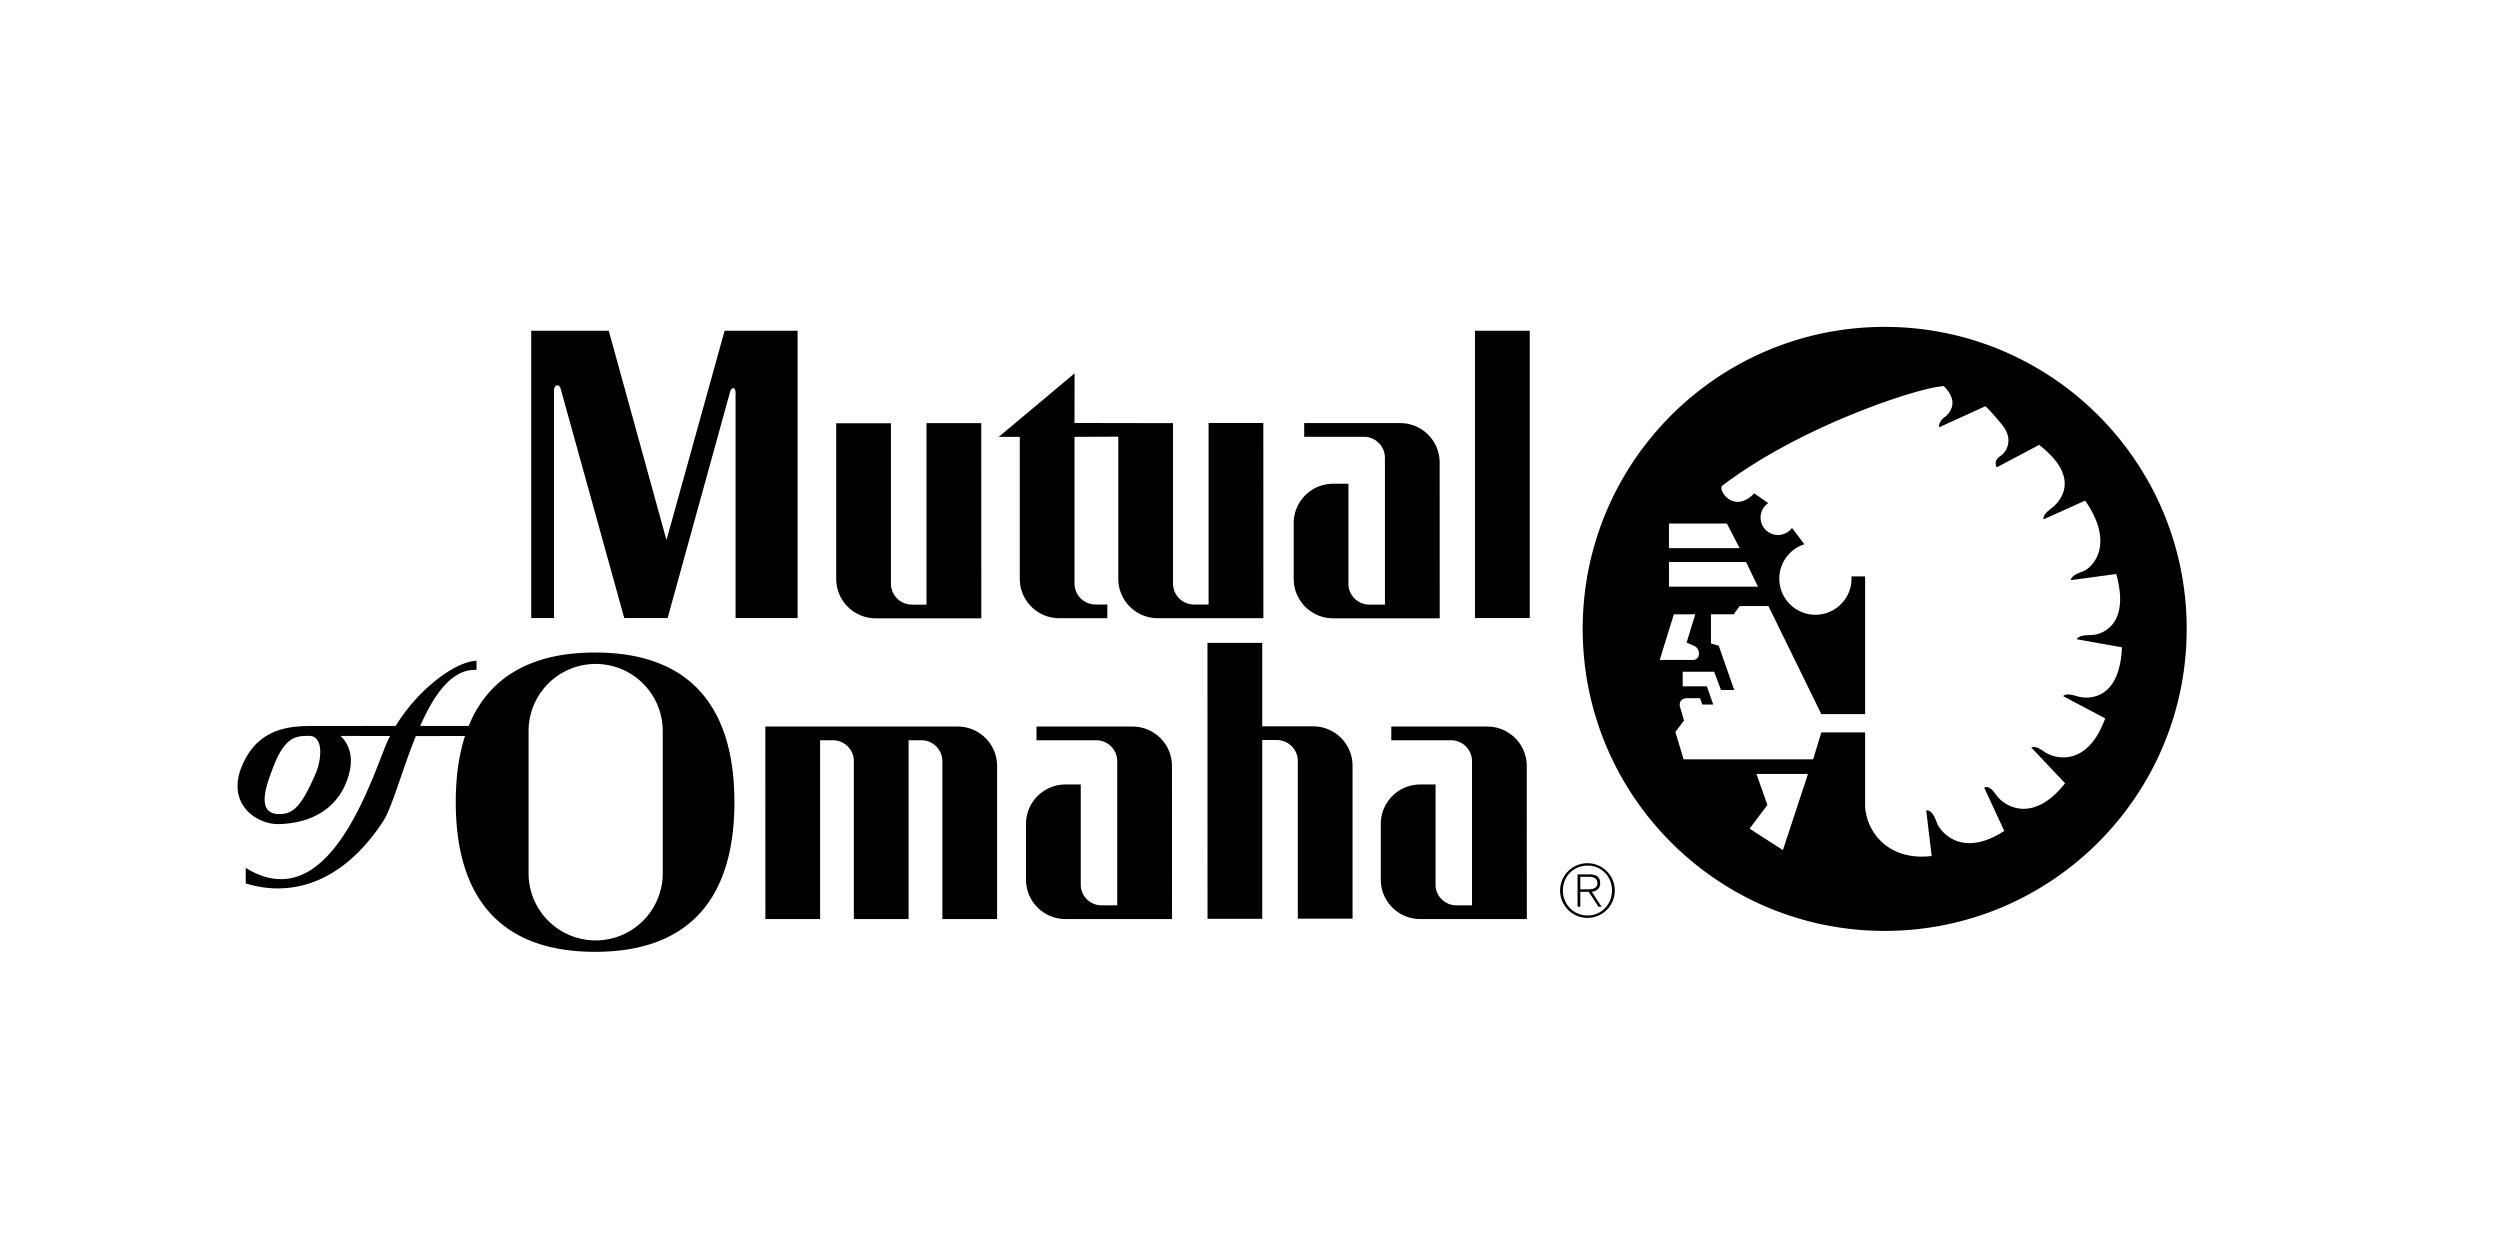
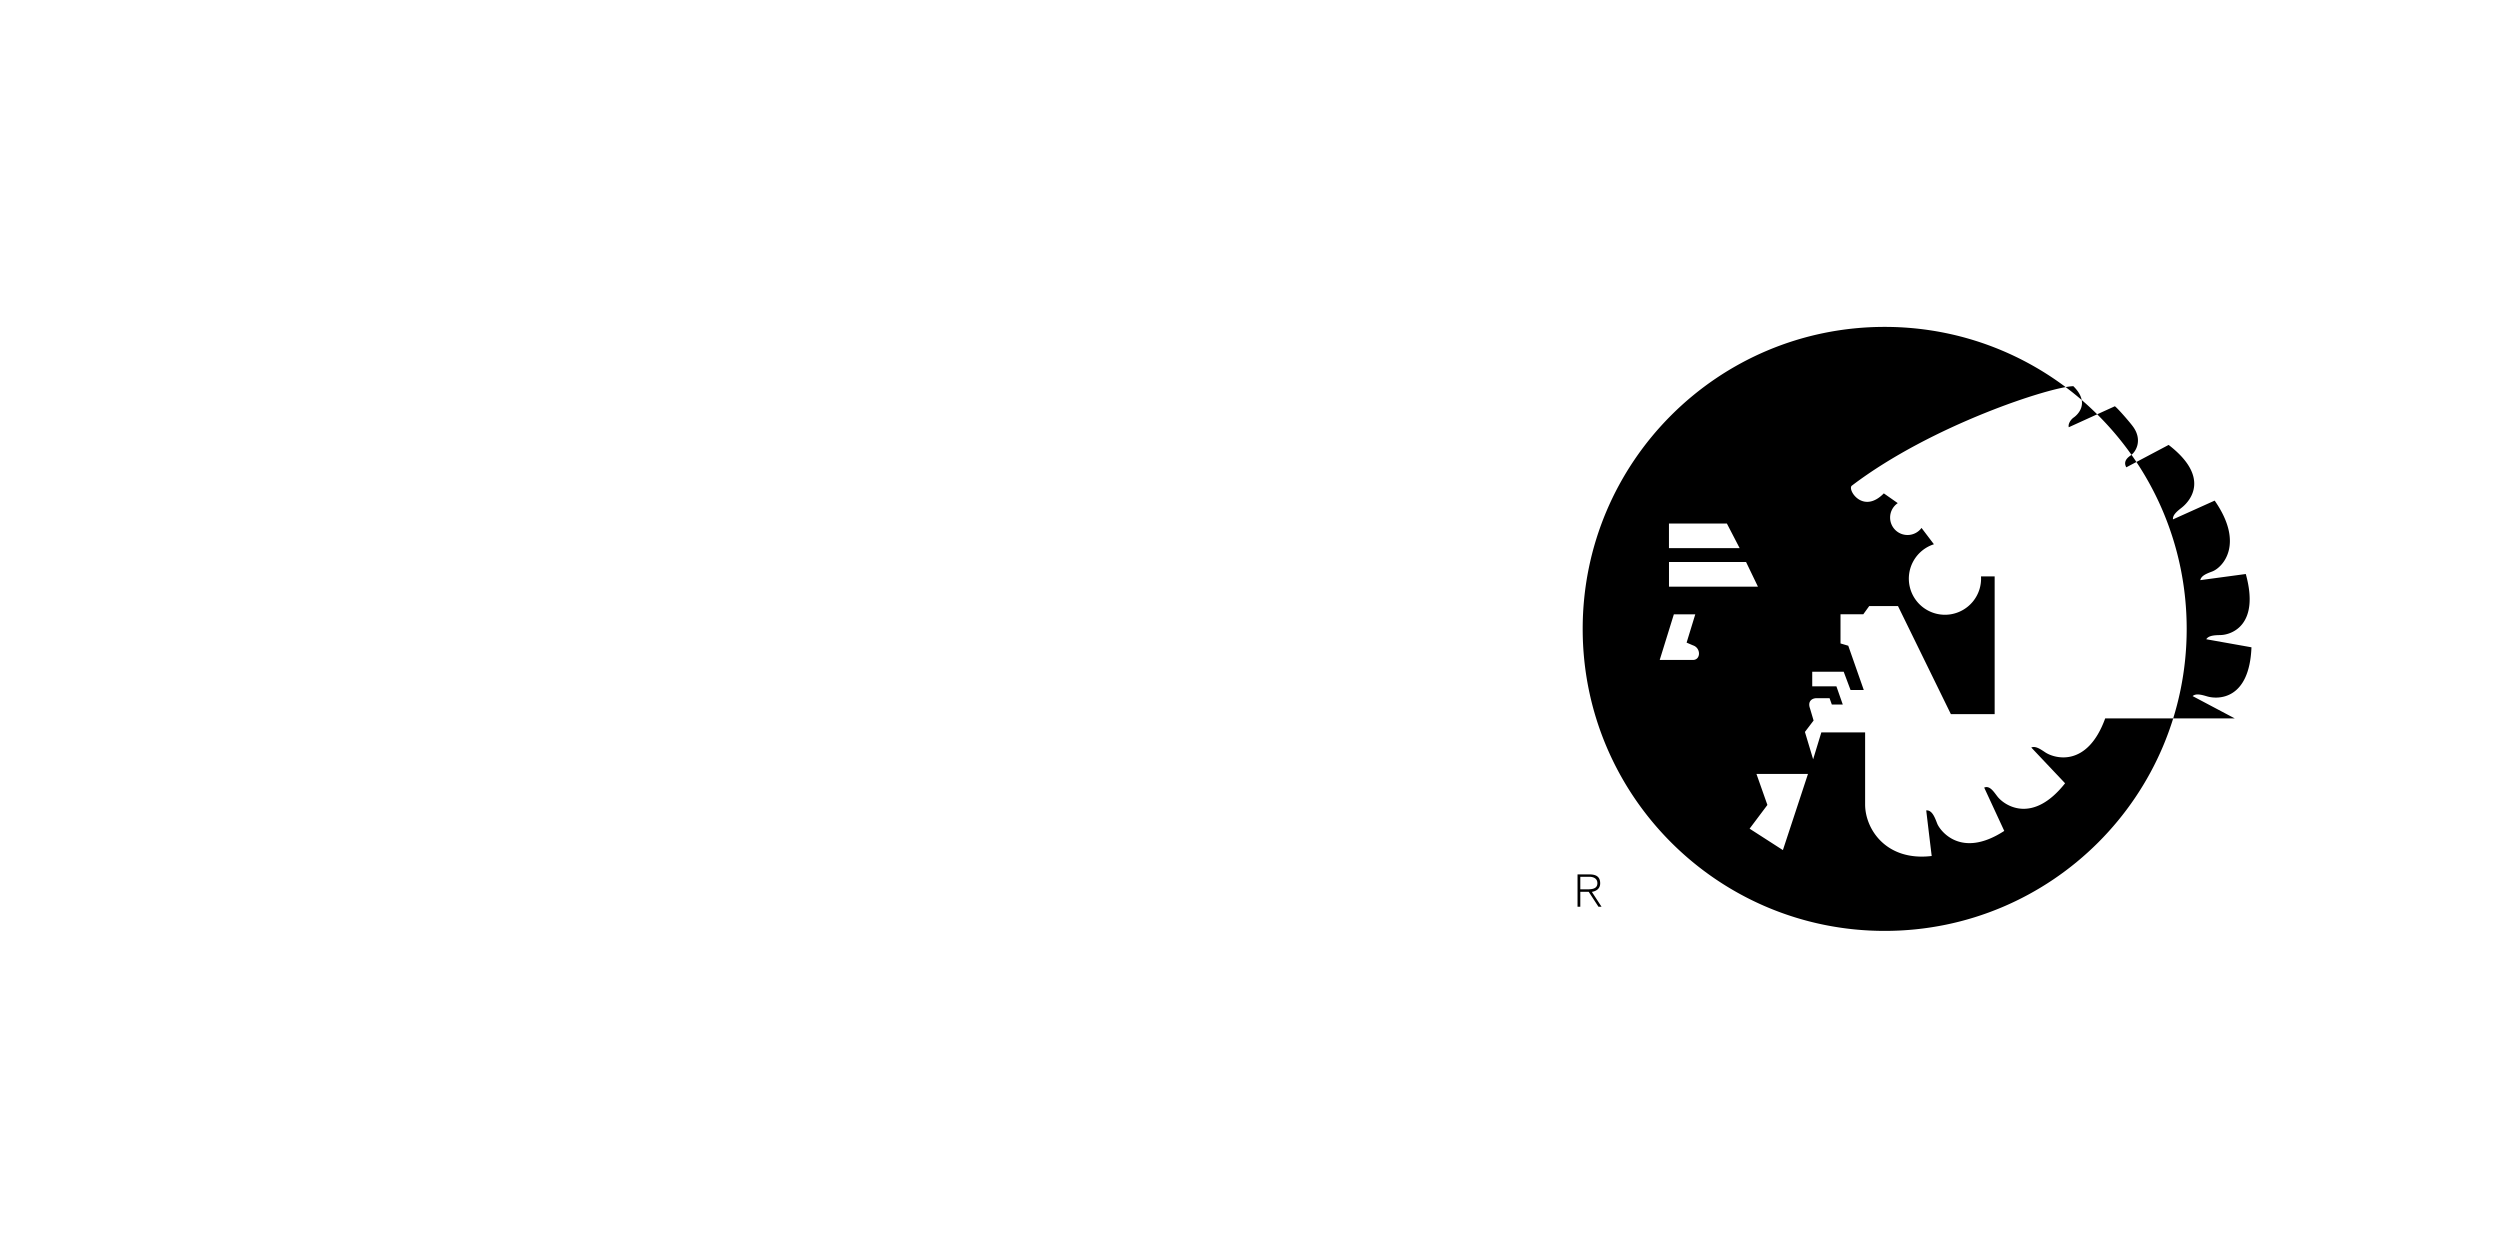
<svg xmlns="http://www.w3.org/2000/svg" viewBox="-20 35 240 120">
  <g fill-rule="evenodd" clip-rule="evenodd">
-     <path d="M132.396 117.869a2.62 2.62 0 0 0-2.625 2.623 2.62 2.62 0 0 0 2.625 2.624 2.62 2.62 0 0 0 2.623-2.624 2.619 2.619 0 0 0-2.623-2.623zm.006 5.016c-1.34 0-2.363-1.066-2.363-2.393 0-1.354 1.01-2.392 2.363-2.392 1.348 0 2.35 1.045 2.35 2.385 0 1.327-1.01 2.4-2.35 2.4zM126.855 94.336V66.75H121.6v27.586h5.255zM74.206 94.358H64.06a3.783 3.783 0 0 1-3.783-3.783v-14.94h5.254v15.393c0 1.114.903 2.017 2.018 2.017h1.397V75.618h5.255l.005 18.74zM81.681 94.346a3.783 3.783 0 0 1-3.783-3.783V76.937h-2.014l7.277-6.095-.009 4.764 9.458.018v15.392c0 1.114.903 2.017 2.017 2.017h1.398V75.605h5.255l.004 18.741H91.139a3.783 3.783 0 0 1-3.783-3.783V76.919l-4.204.018v14.079c0 1.114.903 2.017 2.018 2.017h1.135v1.314h-4.624v-.001zM118.213 94.358l-.006-14.958a3.783 3.783 0 0 0-3.783-3.783h-9.221v1.314h5.732c1.113 0 2.018.903 2.018 2.017v14.096h-1.486c-1.113 0-2.016-.903-2.016-1.97v-9.633h-1.473a3.782 3.782 0 0 0-3.783 3.783v5.351a3.783 3.783 0 0 0 3.783 3.783h10.235zM126.574 123.228l-.006-14.695a3.783 3.783 0 0 0-3.783-3.783h-9.221v1.313l5.732.001c1.113 0 2.018.903 2.018 2.018v13.833h-1.484c-1.115 0-2.018-.903-2.018-1.971v-9.633h-1.473a3.782 3.782 0 0 0-3.783 3.783v5.351a3.783 3.783 0 0 0 3.783 3.783h10.235zM92.513 123.228l-.005-14.695a3.783 3.783 0 0 0-3.783-3.783h-9.222v1.313l5.733.001c1.114 0 2.018.903 2.018 2.018v13.833h-1.485c-1.114 0-2.018-.903-2.018-1.971v-9.633h-1.472a3.783 3.783 0 0 0-3.783 3.783v5.351a3.783 3.783 0 0 0 3.783 3.783h10.234zM49.563 66.75h7.006v27.585h-5.955v-21.63c0-.526-.35-.613-.525-.087L44.09 94.336h-4.16l-6.086-21.937c-.175-.701-.657-.394-.657.044v21.893h-2.189V66.75h7.443l5.54 20.098 5.582-20.098zM95.917 96.717l.005 26.49h5.253v-17.164h1.398c1.115 0 2.018.903 2.018 2.018v15.129h5.254v-14.678a3.781 3.781 0 0 0-3.781-3.782h-4.889v-8.013h-5.258zM67.226 106.063h1.223c1.114 0 2.018.903 2.018 2.018v15.151h5.254v-14.7a3.783 3.783 0 0 0-3.783-3.783H53.472l.005 18.479h5.254v-17.164h1.223c1.114 0 2.018.903 2.018 2.018v15.151h5.254v-17.17zM37.129 97.642c-6.452 0-10.326 2.611-12.137 7.051l-4.655-.007c1.331-3 3.037-5.496 5.408-5.375v-.877c-2.073.075-5.647 2.776-7.761 6.256l-8.221.007c-2.035.015-5.027.249-6.524 3.81-1.552 3.689 1.401 5.604 3.415 5.604 1.401 0 5.167-.351 6.612-4.072.818-2.108.33-3.542-.582-4.39l4.76.01c-.168.331-.321.668-.457 1.008-1.751 4.379-5.78 16.376-13.399 11.647v1.489c2.189.7 8.057 1.751 13.136-5.868.905-1.337 1.853-4.966 3.199-8.274l4.717-.004c-.602 1.855-.887 3.989-.887 6.352 0 8.758 3.918 14.366 13.375 14.366 9.458 0 13.376-5.608 13.376-14.366.001-8.758-3.917-14.367-13.375-14.367zm-26.89 11.77c-1.313 2.977-2.102 3.896-3.766 3.722-1.97-.307-.7-3.24-.219-4.554 1.139-2.934 2.233-2.934 3.416-2.934 1.533 0 1.139 2.583.569 3.766zm33.384 9.427a6.44 6.44 0 0 1-12.88 0v-13.661a6.44 6.44 0 0 1 12.88 0v13.661z" />
-     <path d="M132.818 120.619c.441-.07.799-.316.799-.821 0-.561-.309-.855-1.01-.855h-1.164v3.101h.266v-1.432h.807l.934 1.432h.295l-.927-1.425zm-.449-.242h-.66v-1.207h.855c.371 0 .785.141.785.617.001.54-.511.59-.98.59zM160.93 66.382c-16.012 0-28.992 12.98-28.992 28.992s12.98 28.992 28.992 28.992 28.992-12.98 28.992-28.992-12.981-28.992-28.992-28.992zm-20.711 18.876h5.561l1.227 2.365h-6.787v-2.365h-.001zm7.404 3.697l1.139 2.364h-8.539v-2.364h7.4zm-8.291 9.4l1.357-4.379h2.057l-.832 2.715.613.263c.789.263.746 1.401 0 1.401h-3.195zm11.826 18.255l-3.197-2.058 1.709-2.277-1.051-2.978h4.947l-2.408 7.313zm30.94-12.644c-1.727 4.762-4.873 3.855-5.766 3.252-.443-.299-.93-.632-1.33-.458l3.246 3.434c-3.141 3.974-5.84 2.122-6.498 1.267-.371-.483-.742-1.076-1.268-.853l1.926 4.16c-4.248 2.758-6.217-.132-6.436-.701-.221-.569-.482-1.313-1.053-1.27 0 .044.525 4.423.525 4.379-4.377.525-6.393-2.584-6.393-4.948v-6.918h-4.203l-.787 2.583h-12.436l-.789-2.627.832-1.095-.35-1.183c-.219-.612.131-.963.656-.963h1.227l.219.613h1.051l-.613-1.752h-2.32v-1.4h3.021l.656 1.751h1.27l-1.488-4.247-.744-.219v-2.803h2.189l.568-.788h2.76l5.078 10.377h4.203V90.334h-1.311a3.467 3.467 0 1 1-4.52-3.085l-1.189-1.568a1.671 1.671 0 0 1-3.016-.996c0-.576.291-1.083.734-1.384l-1.338-.937c-2.016 2.058-3.547-.394-3.066-.744 7.664-5.824 19.113-9.502 21.26-9.546 1.686 1.664.328 2.803.043 3-.285.197-.568.613-.482.942l4.424-2.015c.24.153 1.4 1.489 1.707 1.905.963 1.27.373 2.43-.197 2.824-.656.438-.568.854-.41 1.133l4.062-2.151c4.012 3.091 2.105 5.353 1.258 6.021-.42.331-.885.692-.84 1.128l4.002-1.802c2.891 4.159.773 6.422-.236 6.804-.5.188-1.053.393-1.141.821l-.004.01 4.369-.589c1.354 4.88-1.34 5.834-2.42 5.861-.533.013-1.148.027-1.375.402l4.34.773c-.199 5.061-3.209 5.02-4.244 4.716-.512-.15-1.076-.32-1.406-.032l4.043 2.141z" />
+     <path d="M132.818 120.619c.441-.07.799-.316.799-.821 0-.561-.309-.855-1.01-.855h-1.164v3.101h.266v-1.432h.807l.934 1.432h.295l-.927-1.425zm-.449-.242h-.66v-1.207h.855c.371 0 .785.141.785.617.001.54-.511.59-.98.59zM160.93 66.382c-16.012 0-28.992 12.98-28.992 28.992s12.98 28.992 28.992 28.992 28.992-12.98 28.992-28.992-12.981-28.992-28.992-28.992zm-20.711 18.876h5.561l1.227 2.365h-6.787v-2.365h-.001zm7.404 3.697l1.139 2.364h-8.539v-2.364h7.4zm-8.291 9.4l1.357-4.379h2.057l-.832 2.715.613.263c.789.263.746 1.401 0 1.401h-3.195zm11.826 18.255l-3.197-2.058 1.709-2.277-1.051-2.978h4.947l-2.408 7.313zm30.94-12.644c-1.727 4.762-4.873 3.855-5.766 3.252-.443-.299-.93-.632-1.33-.458l3.246 3.434c-3.141 3.974-5.84 2.122-6.498 1.267-.371-.483-.742-1.076-1.268-.853l1.926 4.16c-4.248 2.758-6.217-.132-6.436-.701-.221-.569-.482-1.313-1.053-1.27 0 .044.525 4.423.525 4.379-4.377.525-6.393-2.584-6.393-4.948v-6.918h-4.203l-.787 2.583l-.789-2.627.832-1.095-.35-1.183c-.219-.612.131-.963.656-.963h1.227l.219.613h1.051l-.613-1.752h-2.32v-1.4h3.021l.656 1.751h1.27l-1.488-4.247-.744-.219v-2.803h2.189l.568-.788h2.76l5.078 10.377h4.203V90.334h-1.311a3.467 3.467 0 1 1-4.52-3.085l-1.189-1.568a1.671 1.671 0 0 1-3.016-.996c0-.576.291-1.083.734-1.384l-1.338-.937c-2.016 2.058-3.547-.394-3.066-.744 7.664-5.824 19.113-9.502 21.26-9.546 1.686 1.664.328 2.803.043 3-.285.197-.568.613-.482.942l4.424-2.015c.24.153 1.4 1.489 1.707 1.905.963 1.27.373 2.43-.197 2.824-.656.438-.568.854-.41 1.133l4.062-2.151c4.012 3.091 2.105 5.353 1.258 6.021-.42.331-.885.692-.84 1.128l4.002-1.802c2.891 4.159.773 6.422-.236 6.804-.5.188-1.053.393-1.141.821l-.004.01 4.369-.589c1.354 4.88-1.34 5.834-2.42 5.861-.533.013-1.148.027-1.375.402l4.34.773c-.199 5.061-3.209 5.02-4.244 4.716-.512-.15-1.076-.32-1.406-.032l4.043 2.141z" />
  </g>
</svg>